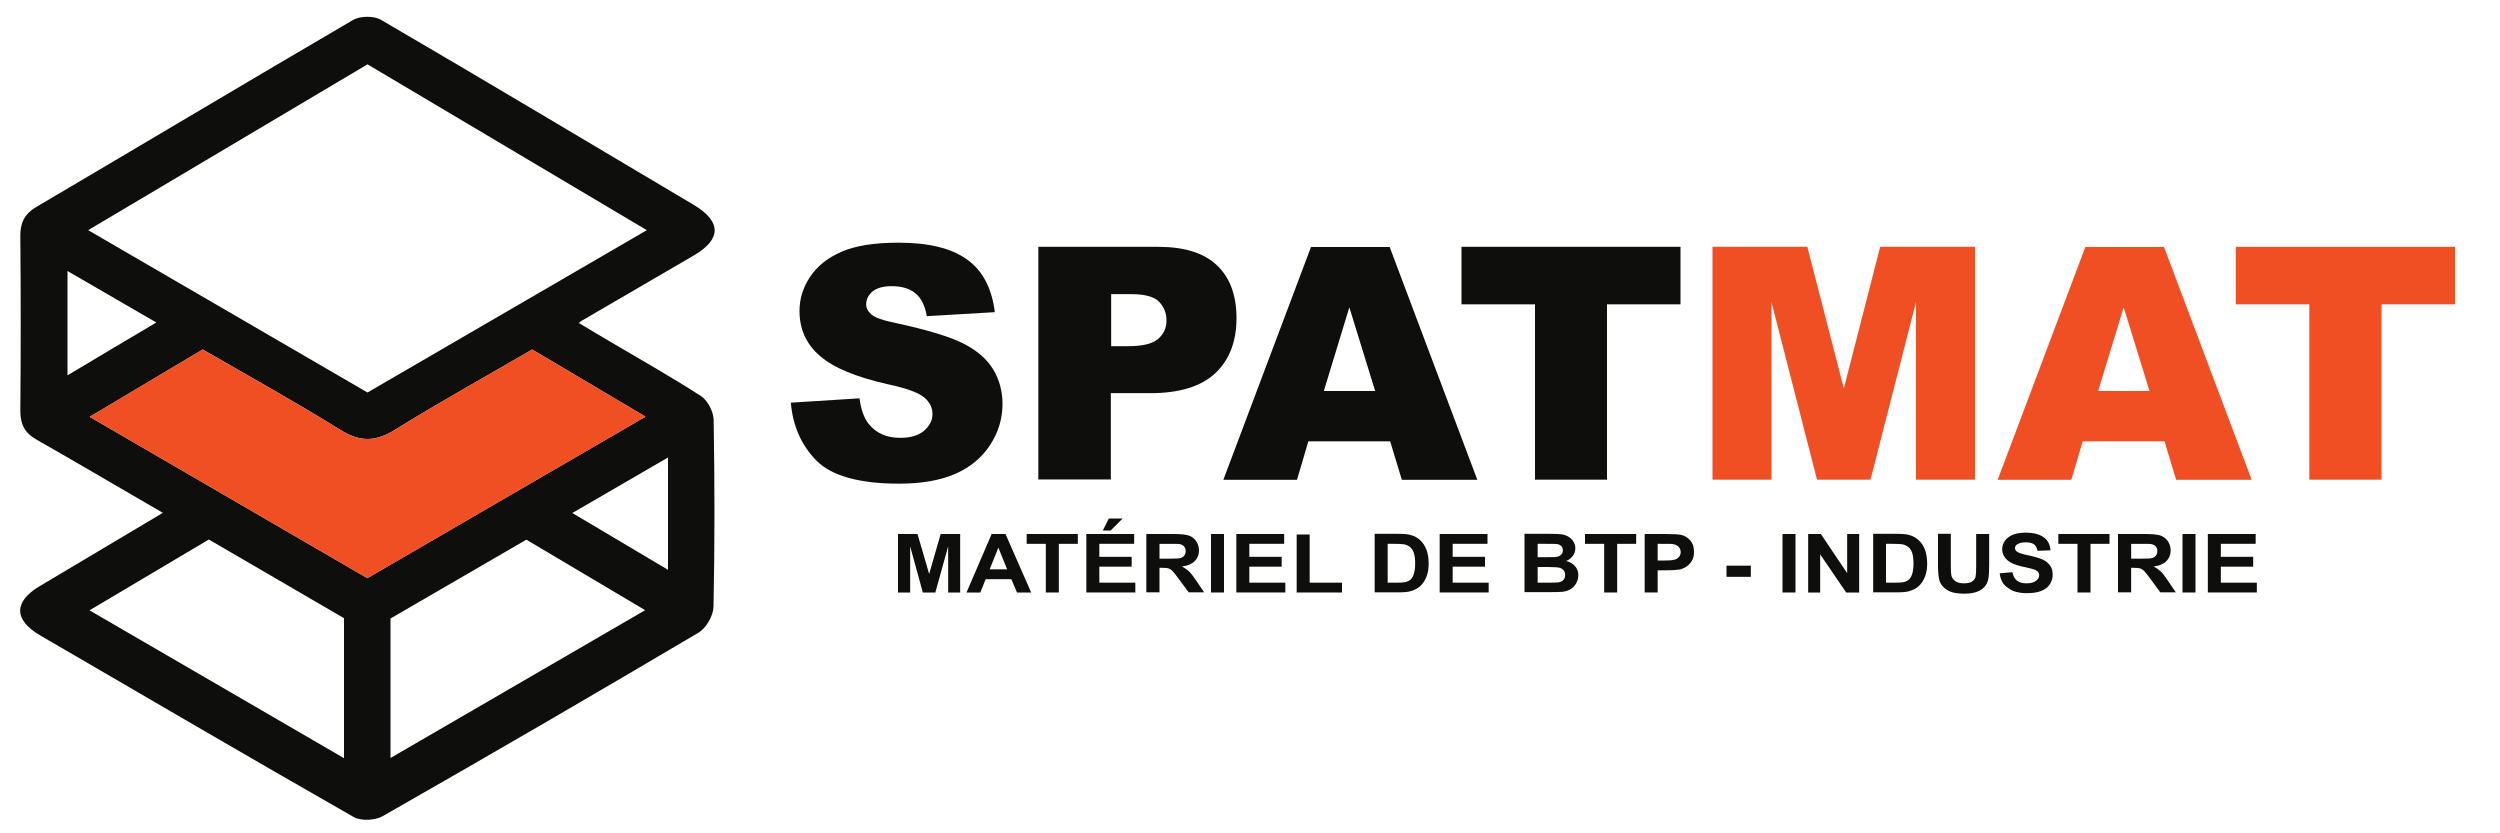
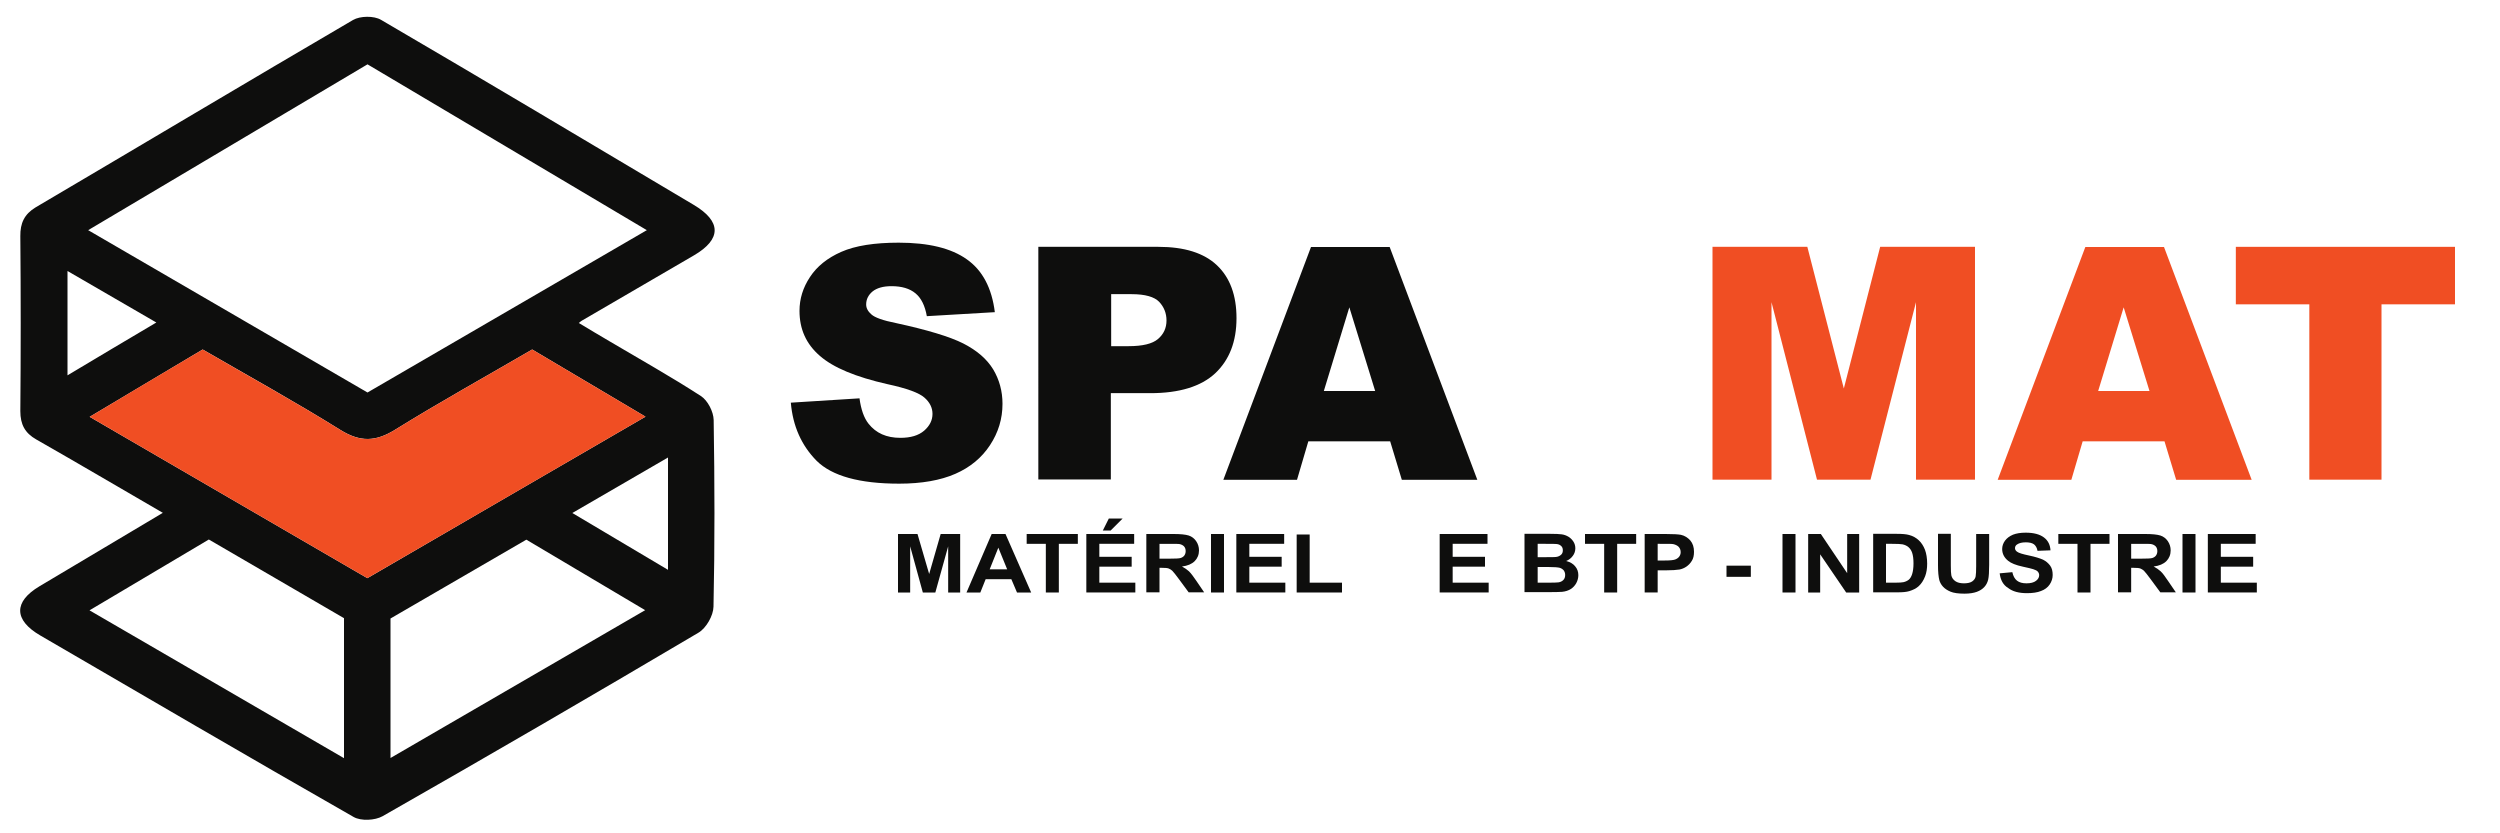
<svg xmlns="http://www.w3.org/2000/svg" version="1.1" id="Calque_1" x="0px" y="0px" viewBox="0 0 1500 500" style="enable-background:new 0 0 1500 500;" xml:space="preserve">
  <style type="text/css">
	.st0{fill:#0E0E0D;}
	.st1{fill:#F04E23;}
</style>
  <g>
    <path class="st0" d="M97.7,307.7c-25.9-15-50.8-29.7-75.9-44c-6.9-3.9-9.6-9.1-9.6-17c0.3-35,0.3-70,0-105   c-0.1-7.8,2.4-13.2,9.2-17.3C84.9,87,148.2,49.2,211.8,12c4.3-2.5,12.6-2.6,16.8-0.1c62.7,36.6,125.1,73.9,187.6,111   c16.7,9.9,16.8,20.6,0.2,30.3c-22.4,13.1-44.9,26.1-67.3,39.2c-0.4,0.2-0.7,0.5-1.8,1.4c6.3,3.8,12.3,7.4,18.3,10.9   c18.4,10.9,37,21.3,54.9,32.9c4.1,2.6,7.6,9.4,7.7,14.4c0.6,37.3,0.7,74.7-0.1,112c-0.1,5.4-4.4,12.9-9,15.6   c-62.9,37.2-126,73.9-189.5,110.1c-4.6,2.6-13,3-17.4,0.5c-62.9-35.9-125.4-72.5-188-108.9c-16-9.3-16.1-20.3-0.4-29.6   C48.2,337.2,72.5,322.7,97.7,307.7z M220.5,38.6c-55.7,33.1-111.3,66.1-167.6,99.5c56.5,32.8,111.9,65,167.6,97.4   c55.7-32.4,111.2-64.6,167.6-97.4C331.7,104.6,276.2,71.6,220.5,38.6z M121.6,209.7c-22.7,13.5-44.8,26.7-67.8,40.4   c56.3,32.7,111.2,64.6,166.6,96.8c55.5-32.3,110.9-64.4,166.9-96.9c-23.2-13.7-45.5-27-68-40.3c-27.8,16.2-55.4,31.5-82.2,48.1   c-11.7,7.3-21,7.5-32.8,0.2C177.3,241.2,149.5,225.8,121.6,209.7z M234.3,454.8c51.3-29.8,101.6-59,152.8-88.7   c-24.4-14.5-47.9-28.4-71.3-42.3c-27.6,16-54.7,31.8-81.5,47.3C234.3,399.1,234.3,426.2,234.3,454.8z M206.4,454.9   c0-28.7,0-56.2,0-84c-27-15.7-54-31.4-81.1-47.2c-23.8,14.1-47.3,28.1-71.6,42.5C104.8,395.9,155.1,425.1,206.4,454.9z    M343.4,307.8c19.5,11.6,38.3,22.7,57.4,34.1c0-22.9,0-44.6,0-67.4C381.5,285.7,362.8,296.6,343.4,307.8z M93.8,193.5   c-18.1-10.5-35.5-20.6-53.3-30.9c0,21.3,0,41.6,0,62.6C58.5,214.4,75.9,204.1,93.8,193.5z" />
    <path class="st1" d="M121.6,209.7c27.9,16.2,55.7,31.5,82.7,48.3c11.8,7.4,21.1,7.1,32.8-0.2c26.8-16.6,54.4-31.9,82.2-48.1   c22.4,13.3,44.8,26.6,68,40.3c-56,32.5-111.4,64.7-166.9,96.9c-55.4-32.2-110.3-64.1-166.6-96.8C76.8,236.3,98.8,223.2,121.6,209.7   z" />
  </g>
  <g>
    <path class="st0" d="M474.5,241.6l41.2-2.6c0.9,6.7,2.7,11.8,5.4,15.2c4.5,5.7,10.8,8.5,19.1,8.5c6.2,0,10.9-1.4,14.3-4.3   c3.3-2.9,5-6.2,5-10.1c0-3.6-1.6-6.9-4.8-9.7c-3.2-2.9-10.6-5.6-22.2-8.1c-19-4.3-32.5-9.9-40.6-17c-8.2-7.1-12.2-16-12.2-27   c0-7.2,2.1-14,6.3-20.3c4.2-6.4,10.4-11.4,18.8-15.1c8.4-3.7,19.9-5.5,34.4-5.5c17.9,0,31.5,3.3,40.9,10c9.4,6.6,15,17.2,16.8,31.7   l-40.8,2.4c-1.1-6.3-3.4-10.9-6.8-13.7c-3.5-2.9-8.3-4.3-14.4-4.3c-5,0-8.8,1.1-11.4,3.2c-2.5,2.1-3.8,4.7-3.8,7.8   c0,2.2,1.1,4.2,3.2,6c2,1.8,6.9,3.6,14.5,5.1c18.9,4.1,32.5,8.2,40.6,12.3c8.2,4.2,14.1,9.3,17.9,15.5c3.7,6.2,5.6,13.1,5.6,20.7   c0,9-2.5,17.2-7.5,24.8c-5,7.6-11.9,13.3-20.8,17.2c-8.9,3.9-20.2,5.9-33.7,5.9c-23.8,0-40.3-4.6-49.5-13.7   C480.9,267.3,475.7,255.7,474.5,241.6z" />
    <path class="st0" d="M623.1,148.1h71.9c15.7,0,27.4,3.7,35.2,11.1c7.8,7.4,11.7,18,11.7,31.7c0,14.1-4.3,25.1-12.8,33.1   c-8.5,7.9-21.5,11.9-38.9,11.9h-23.7v51.8h-43.5V148.1z M666.6,207.7h10.6c8.3,0,14.2-1.4,17.6-4.3c3.4-2.9,5.1-6.6,5.1-11.1   c0-4.4-1.5-8.1-4.4-11.2c-2.9-3-8.4-4.6-16.5-4.6h-12.3V207.7z" />
    <path class="st0" d="M834.1,264.8H785l-6.8,23.1h-44.2l52.6-139.7h47.2l52.6,139.7h-45.3L834.1,264.8z M825.1,234.6l-15.5-50.2   l-15.3,50.2H825.1z" />
-     <path class="st0" d="M876.8,148.1h131.5v34.5h-44.1v105.2H921V182.6h-44.1V148.1z" />
    <path class="st1" d="M1027.5,148.1h56.9l21.9,85l21.8-85h56.9v139.7h-35.4V181.3l-27.3,106.5h-32.1l-27.3-106.5v106.5h-35.4V148.1z   " />
    <path class="st1" d="M1298.7,264.8h-49.1l-6.8,23.1h-44.2l52.6-139.7h47.2l52.6,139.7h-45.3L1298.7,264.8z M1289.7,234.6   l-15.5-50.2l-15.3,50.2H1289.7z" />
    <path class="st1" d="M1341.5,148.1H1473v34.5h-44.1v105.2h-43.3V182.6h-44.1V148.1z" />
  </g>
  <g>
    <path class="st0" d="M538.8,355.5v-35.1h11.7l7,24l6.9-24h11.7v35.1h-7.2v-27.7l-7.7,27.7h-7.5l-7.6-27.7v27.7H538.8z" />
    <path class="st0" d="M618.7,355.5h-8.5l-3.4-8h-15.4l-3.2,8h-8.3l15.1-35.1h8.3L618.7,355.5z M604.3,341.6l-5.3-13l-5.2,13H604.3z" />
    <path class="st0" d="M627.5,355.5v-29.2H616v-5.9h30.7v5.9h-11.4v29.2H627.5z" />
    <path class="st0" d="M651.8,355.5v-35.1h28.7v5.9h-20.9v7.8H679v5.9h-19.4v9.6h21.6v5.9H651.8z M661.7,318.3l3.6-7.2h8.3l-7.2,7.2   H661.7z" />
    <path class="st0" d="M687.8,355.5v-35.1h16.4c4.1,0,7.1,0.3,9,0.9c1.9,0.6,3.4,1.8,4.5,3.4c1.1,1.6,1.7,3.5,1.7,5.5   c0,2.6-0.9,4.8-2.6,6.5c-1.7,1.7-4.3,2.8-7.6,3.2c1.7,0.9,3.1,1.9,4.2,2.9c1.1,1.1,2.6,3,4.4,5.7l4.7,6.9h-9.3l-5.6-7.6   c-2-2.7-3.4-4.5-4.1-5.2c-0.7-0.7-1.5-1.2-2.3-1.5c-0.8-0.3-2.1-0.4-3.9-0.4h-1.6v14.7H687.8z M695.6,335.2h5.8   c3.7,0,6.1-0.1,7-0.4c0.9-0.3,1.7-0.8,2.2-1.5c0.5-0.7,0.8-1.6,0.8-2.6c0-1.2-0.3-2.1-1-2.9c-0.7-0.7-1.7-1.2-2.9-1.4   c-0.6-0.1-2.5-0.1-5.7-0.1h-6.1V335.2z" />
    <path class="st0" d="M726.6,355.5v-35.1h7.8v35.1H726.6z" />
    <path class="st0" d="M741.8,355.5v-35.1h28.7v5.9h-20.9v7.8H769v5.9h-19.4v9.6h21.6v5.9H741.8z" />
    <path class="st0" d="M778,355.5v-34.8h7.8v28.9h19.4v5.9H778z" />
-     <path class="st0" d="M824.8,320.3H839c3.2,0,5.7,0.2,7.4,0.7c2.3,0.6,4.2,1.7,5.8,3.2s2.8,3.4,3.7,5.7c0.8,2.2,1.3,5,1.3,8.3   c0,2.9-0.4,5.4-1.2,7.5c-1,2.6-2.3,4.6-4.1,6.2c-1.4,1.2-3.2,2.1-5.5,2.8c-1.7,0.5-4,0.7-6.9,0.7h-14.7V320.3z M832.6,326.3v23.3   h5.8c2.2,0,3.8-0.1,4.7-0.3c1.3-0.3,2.3-0.8,3.2-1.5c0.8-0.7,1.5-1.8,2-3.4c0.5-1.6,0.8-3.7,0.8-6.4c0-2.7-0.3-4.8-0.8-6.3   c-0.5-1.5-1.3-2.6-2.2-3.4c-0.9-0.8-2.2-1.4-3.6-1.7c-1.1-0.2-3.2-0.3-6.4-0.3H832.6z" />
    <path class="st0" d="M863.8,355.5v-35.1h28.7v5.9h-20.9v7.8H891v5.9h-19.4v9.6h21.6v5.9H863.8z" />
    <path class="st0" d="M914.8,320.3h15.4c3.1,0,5.3,0.1,6.8,0.3s2.8,0.7,4,1.4c1.2,0.7,2.2,1.7,3,2.9c0.8,1.2,1.2,2.6,1.2,4.1   c0,1.6-0.5,3.2-1.5,4.5c-1,1.4-2.3,2.4-4,3.1c2.4,0.6,4.2,1.7,5.4,3.2c1.3,1.5,1.9,3.3,1.9,5.3c0,1.6-0.4,3.2-1.2,4.7   s-1.9,2.7-3.3,3.6c-1.4,0.9-3.2,1.5-5.2,1.7c-1.3,0.1-4.4,0.2-9.4,0.2h-13.2V320.3z M922.6,326.2v8.1h5.1c3,0,4.9,0,5.7-0.1   c1.3-0.1,2.4-0.6,3.2-1.3c0.8-0.7,1.1-1.6,1.1-2.7c0-1.1-0.3-2-1-2.6c-0.7-0.7-1.6-1.1-2.9-1.2c-0.8-0.1-3-0.1-6.7-0.1H922.6z    M922.6,340.2v9.4h7.2c2.8,0,4.6-0.1,5.4-0.2c1.2-0.2,2.1-0.7,2.8-1.4c0.7-0.7,1.1-1.7,1.1-3c0-1.1-0.3-1.9-0.8-2.7   c-0.6-0.7-1.4-1.3-2.4-1.6s-3.4-0.5-6.9-0.5H922.6z" />
    <path class="st0" d="M962.5,355.5v-29.2H951v-5.9h30.7v5.9h-11.4v29.2H962.5z" />
    <path class="st0" d="M986.8,355.5v-35.1h12.5c4.7,0,7.8,0.2,9.3,0.5c2.2,0.5,4.1,1.7,5.6,3.4c1.5,1.8,2.2,4,2.2,6.8   c0,2.2-0.4,4-1.3,5.4c-0.9,1.5-2,2.6-3.3,3.5s-2.7,1.4-4,1.7c-1.9,0.3-4.6,0.5-8.1,0.5h-5.1v13.3H986.8z M994.6,326.3v10h4.3   c3.1,0,5.1-0.2,6.2-0.6c1-0.4,1.8-0.9,2.4-1.7c0.6-0.8,0.9-1.7,0.9-2.7c0-1.3-0.4-2.3-1.2-3.2c-0.8-0.8-1.9-1.3-3.1-1.6   c-0.9-0.2-2.8-0.2-5.6-0.2H994.6z" />
    <path class="st0" d="M1035.9,346.1v-6.7h14.6v6.7H1035.9z" />
    <path class="st0" d="M1069.5,355.5v-35.1h7.8v35.1H1069.5z" />
    <path class="st0" d="M1084.9,355.5v-35.1h7.6l15.8,23.5v-23.5h7.2v35.1h-7.8l-15.6-22.9v22.9H1084.9z" />
    <path class="st0" d="M1123.8,320.3h14.3c3.2,0,5.7,0.2,7.4,0.7c2.3,0.6,4.2,1.7,5.8,3.2s2.8,3.4,3.7,5.7c0.8,2.2,1.3,5,1.3,8.3   c0,2.9-0.4,5.4-1.2,7.5c-1,2.6-2.3,4.6-4.1,6.2c-1.4,1.2-3.2,2.1-5.5,2.8c-1.7,0.5-4,0.7-6.9,0.7h-14.7V320.3z M1131.6,326.3v23.3   h5.8c2.2,0,3.8-0.1,4.7-0.3c1.3-0.3,2.3-0.8,3.2-1.5c0.8-0.7,1.5-1.8,2-3.4c0.5-1.6,0.8-3.7,0.8-6.4c0-2.7-0.3-4.8-0.8-6.3   c-0.5-1.5-1.3-2.6-2.2-3.4c-0.9-0.8-2.2-1.4-3.6-1.7c-1.1-0.2-3.2-0.3-6.4-0.3H1131.6z" />
    <path class="st0" d="M1162.7,320.3h7.8v19c0,3,0.1,5,0.3,5.9c0.3,1.4,1.1,2.6,2.4,3.5c1.3,0.9,3,1.3,5.2,1.3c2.2,0,3.9-0.4,5-1.2   c1.1-0.8,1.8-1.8,2-3s0.3-3.2,0.3-6v-19.4h7.8v18.5c0,4.2-0.2,7.2-0.6,8.9c-0.4,1.7-1.2,3.2-2.3,4.4s-2.6,2.2-4.5,2.9   c-1.9,0.7-4.4,1.1-7.4,1.1c-3.7,0-6.5-0.4-8.4-1.2c-1.9-0.8-3.4-1.8-4.5-3c-1.1-1.2-1.8-2.5-2.2-3.9c-0.5-2-0.8-5-0.8-8.9V320.3z" />
    <path class="st0" d="M1199.8,344l7.6-0.7c0.5,2.3,1.4,4,2.8,5.1c1.4,1.1,3.3,1.6,5.7,1.6c2.5,0,4.4-0.5,5.7-1.5   c1.3-1,1.9-2.1,1.9-3.4c0-0.8-0.3-1.5-0.8-2.1s-1.5-1.1-2.8-1.5c-0.9-0.3-3-0.8-6.2-1.5c-4.2-0.9-7.1-2.1-8.8-3.5   c-2.4-1.9-3.6-4.3-3.6-7.1c0-1.8,0.6-3.5,1.7-5s2.7-2.7,4.8-3.6c2.1-0.8,4.6-1.2,7.6-1.2c4.9,0,8.5,1,11,2.9   c2.5,1.9,3.7,4.5,3.9,7.7l-7.8,0.3c-0.3-1.8-1.1-3.1-2.1-3.9c-1.1-0.8-2.7-1.2-4.9-1.2c-2.3,0-4,0.4-5.3,1.3   c-0.8,0.5-1.2,1.3-1.2,2.2c0,0.8,0.4,1.5,1.2,2.1c1,0.8,3.4,1.5,7.2,2.3c3.8,0.8,6.6,1.7,8.4,2.5c1.8,0.9,3.2,2.1,4.3,3.6   s1.5,3.4,1.5,5.6c0,2-0.6,3.9-1.8,5.7s-3,3.1-5.2,3.9c-2.2,0.9-5.1,1.3-8.4,1.3c-4.9,0-8.6-1-11.3-3.1   C1201.9,351,1200.3,348,1199.8,344z" />
    <path class="st0" d="M1246.5,355.5v-29.2H1235v-5.9h30.7v5.9h-11.4v29.2H1246.5z" />
    <path class="st0" d="M1270.8,355.5v-35.1h16.4c4.1,0,7.1,0.3,9,0.9c1.9,0.6,3.4,1.8,4.5,3.4c1.1,1.6,1.7,3.5,1.7,5.5   c0,2.6-0.9,4.8-2.6,6.5c-1.7,1.7-4.3,2.8-7.6,3.2c1.7,0.9,3.1,1.9,4.2,2.9s2.6,3,4.4,5.7l4.7,6.9h-9.3l-5.6-7.6   c-2-2.7-3.4-4.5-4.1-5.2s-1.5-1.2-2.3-1.5s-2.1-0.4-3.9-0.4h-1.6v14.7H1270.8z M1278.6,335.2h5.8c3.7,0,6.1-0.1,7-0.4   c0.9-0.3,1.7-0.8,2.2-1.5s0.8-1.6,0.8-2.6c0-1.2-0.3-2.1-1-2.9c-0.7-0.7-1.7-1.2-2.9-1.4c-0.6-0.1-2.5-0.1-5.7-0.1h-6.1V335.2z" />
    <path class="st0" d="M1309.5,355.5v-35.1h7.8v35.1H1309.5z" />
    <path class="st0" d="M1324.7,355.5v-35.1h28.7v5.9h-20.9v7.8h19.4v5.9h-19.4v9.6h21.6v5.9H1324.7z" />
  </g>
</svg>